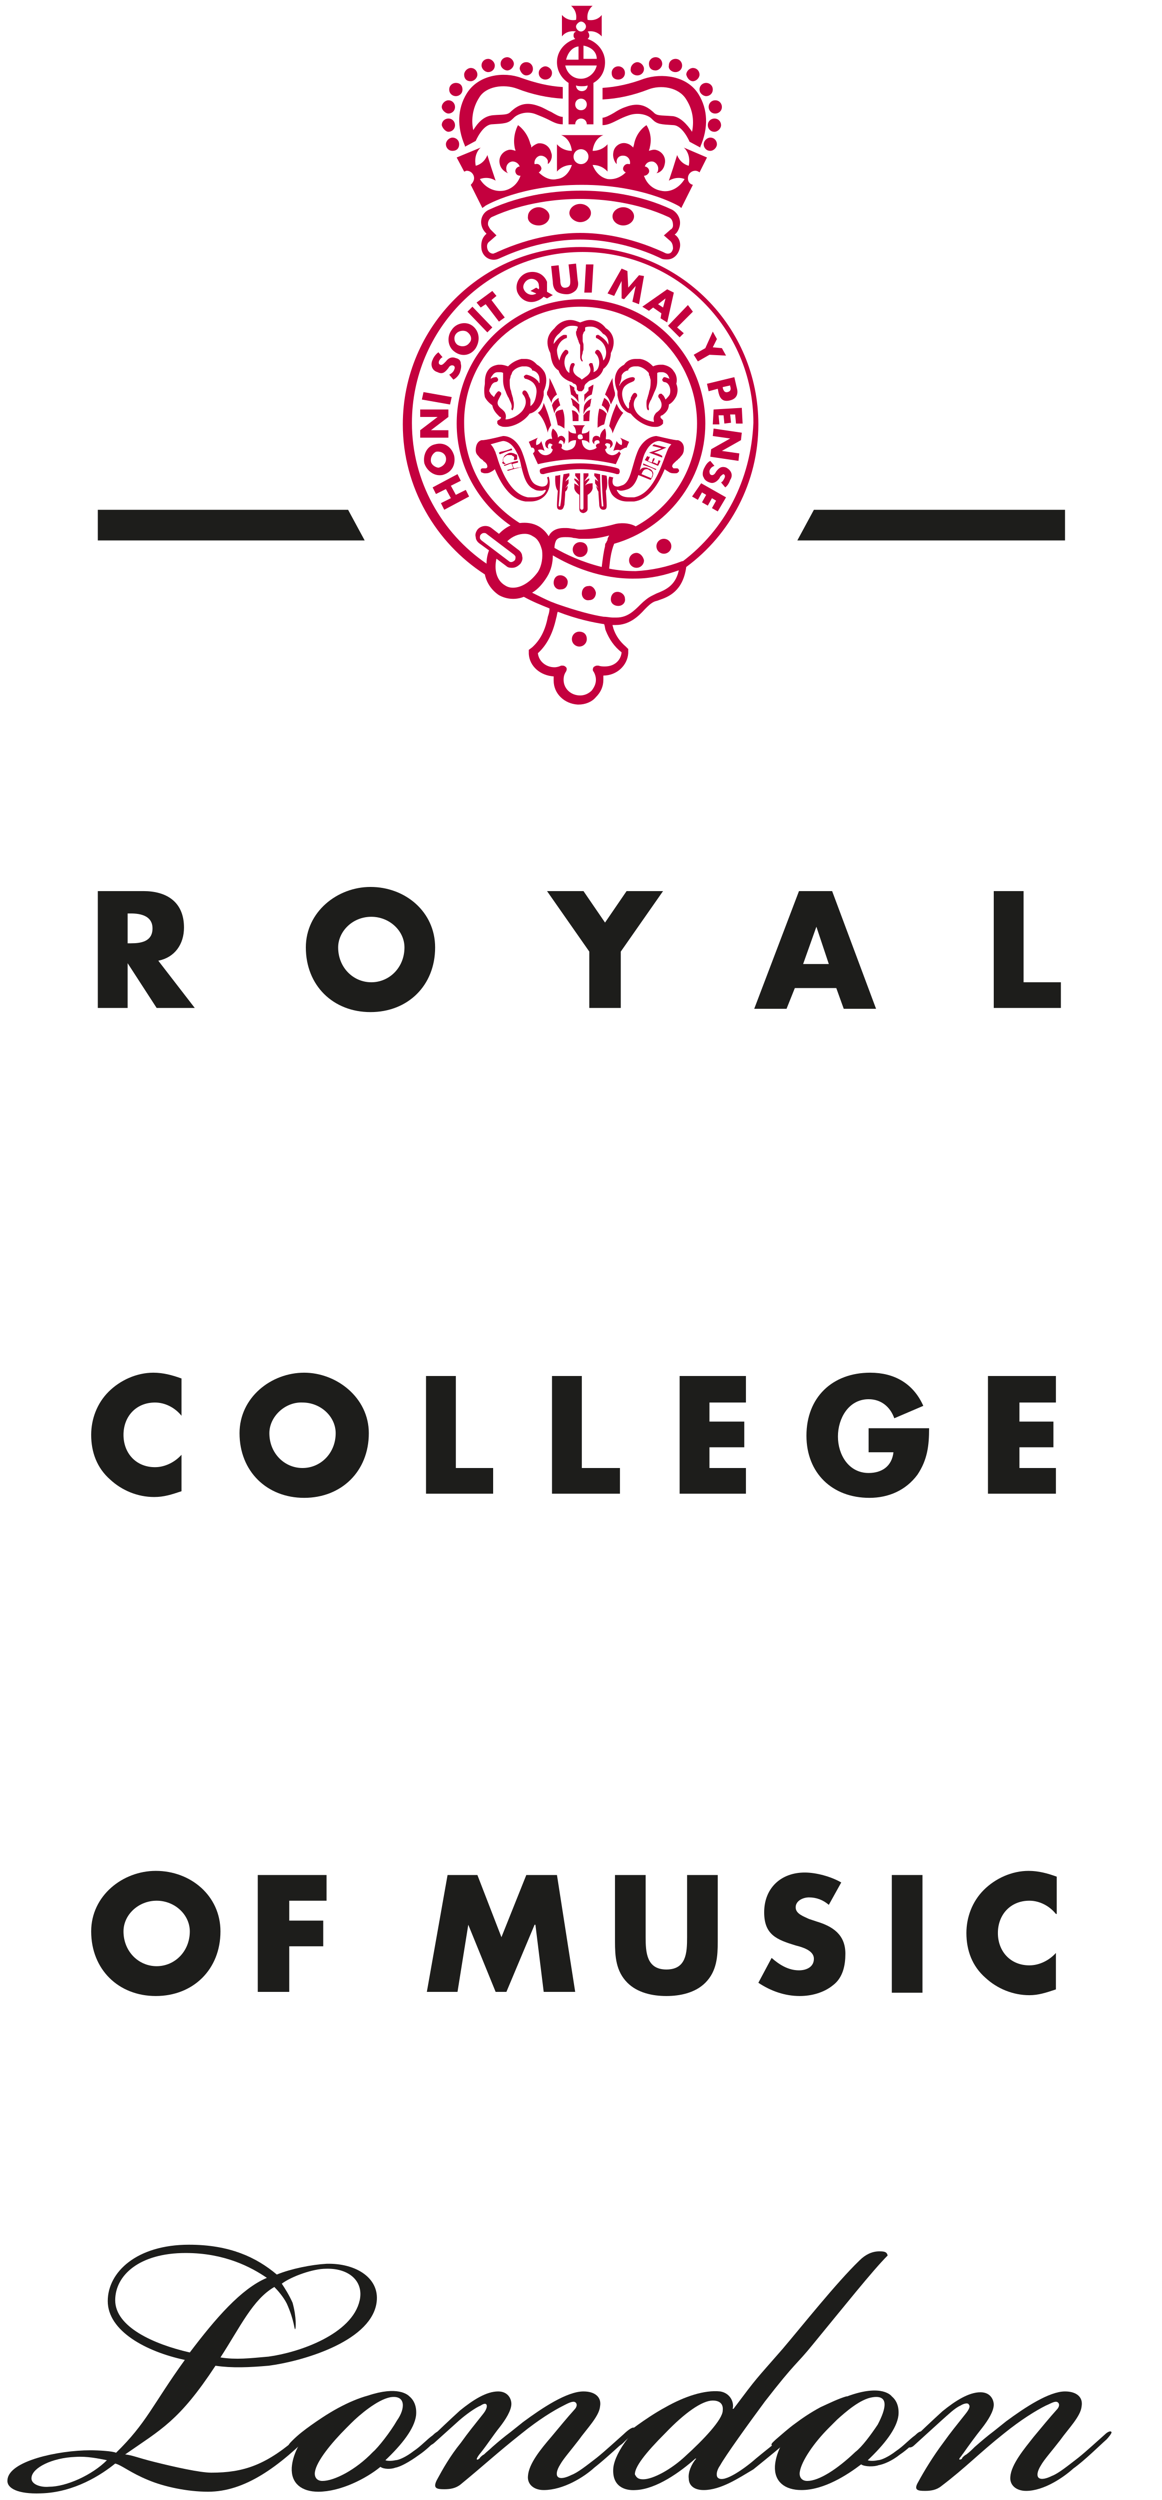
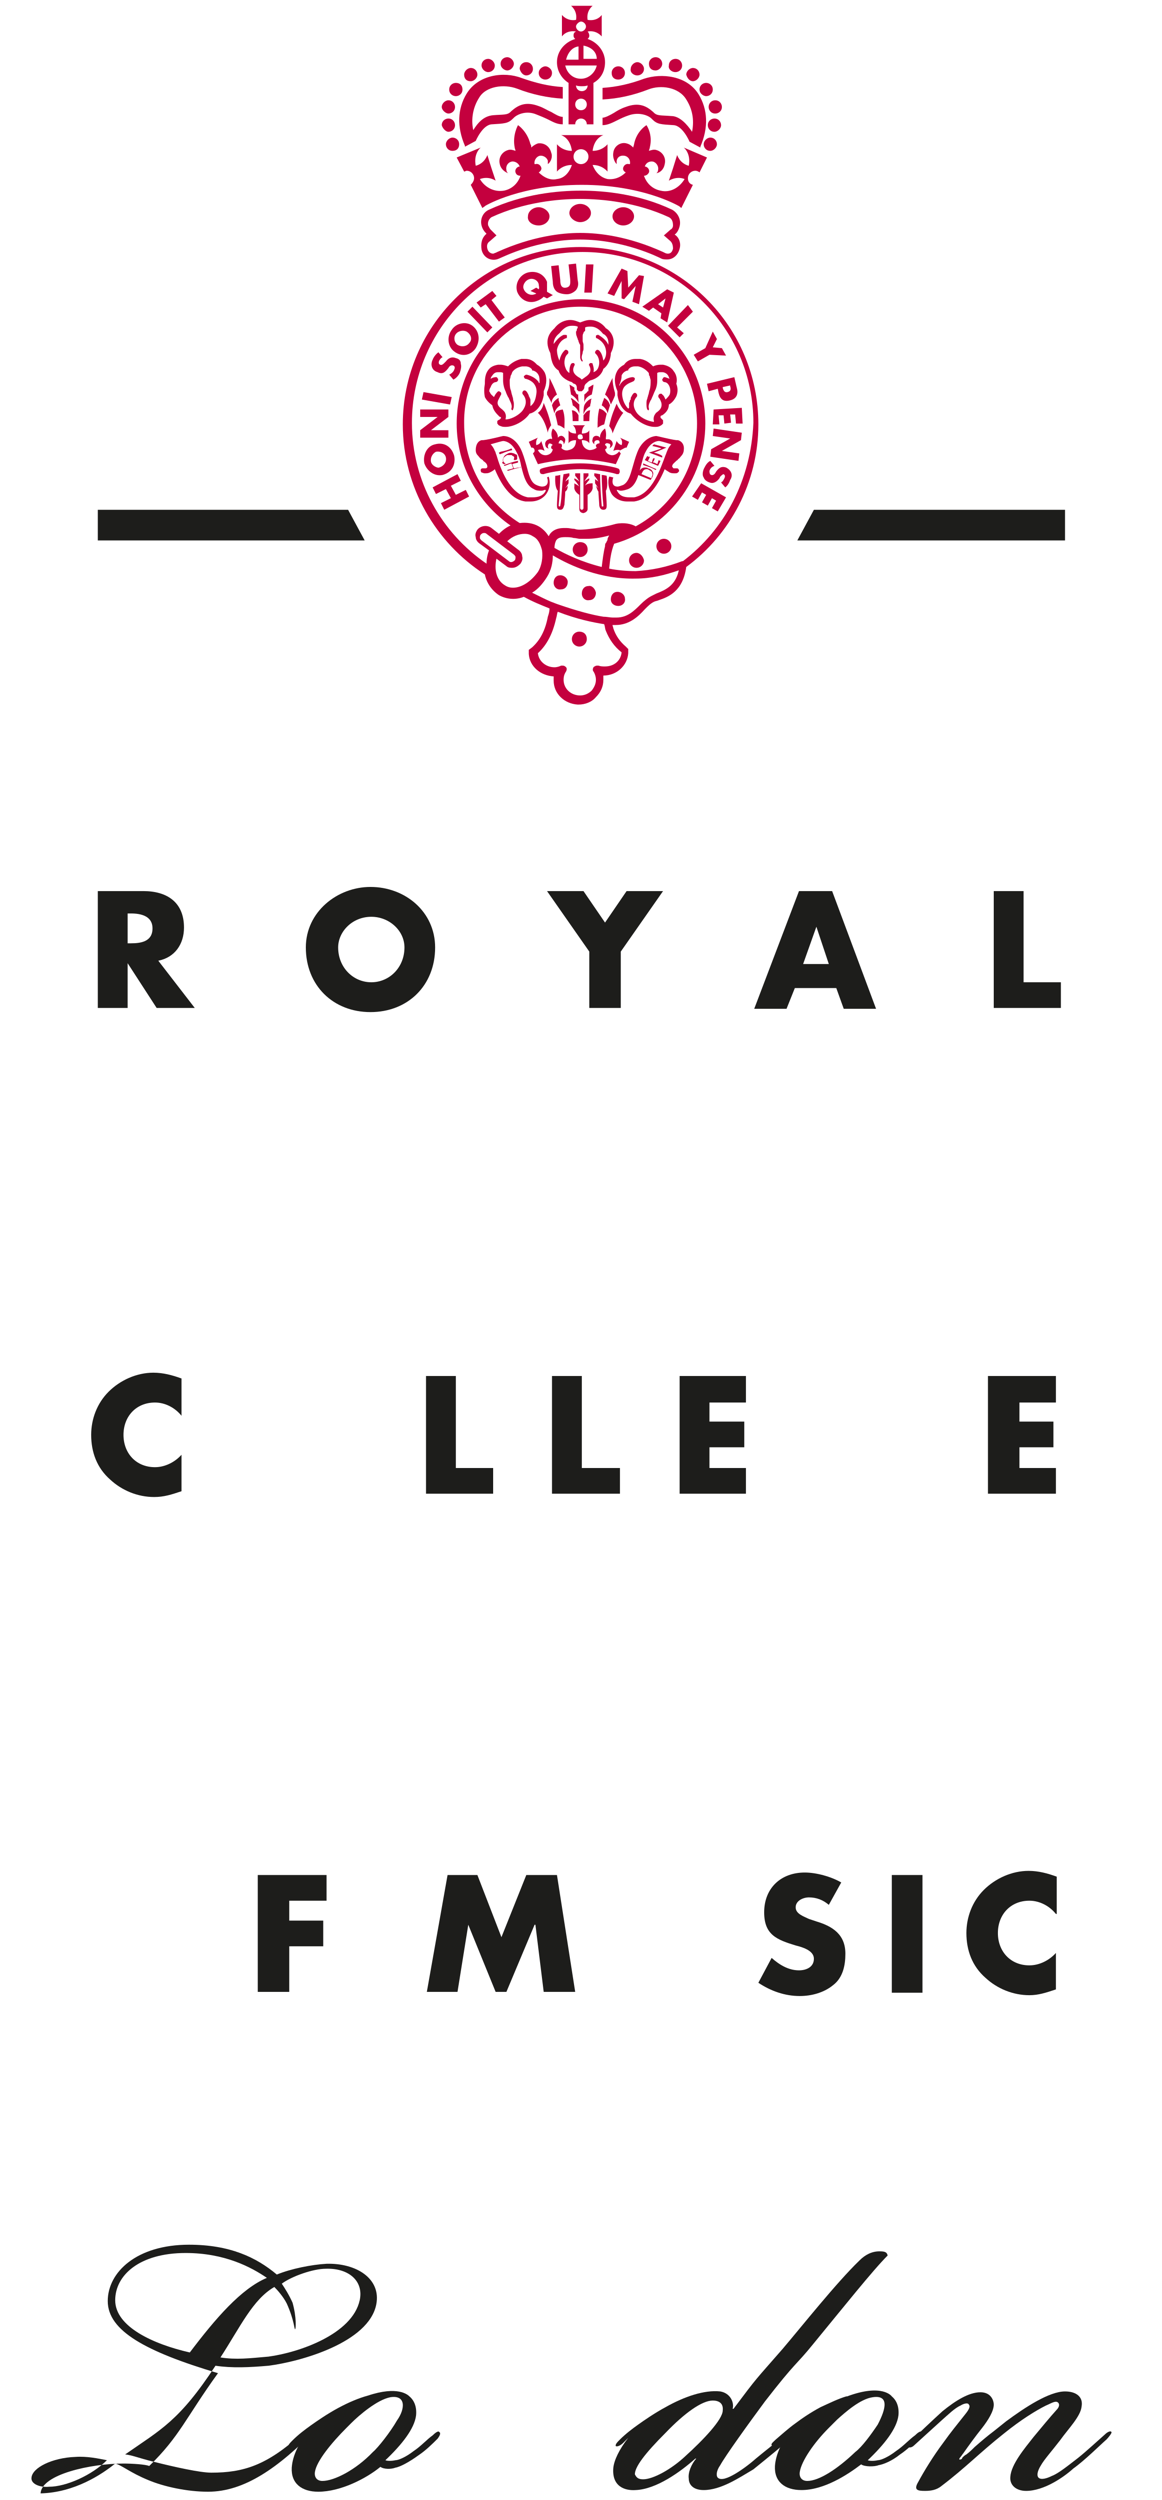
<svg xmlns="http://www.w3.org/2000/svg" version="1.1" id="Layer_1" x="0px" y="0px" viewBox="0 0 140.2 301.6" style="enable-background:new 0 0 140.2 301.6;" xml:space="preserve">
  <style type="text/css">
	.st0{fill:#1D1D1B;}
	.st1{fill:#C4003E;}
</style>
-   <path class="st0" d="M26.6,284.4c1.9,0.3,3.5,0.1,5.8-0.1c3.7-0.5,10.1-2.7,11-6.8c0.5-2.3-1.3-3.9-4.1-3.8c-1.5,0-4.1,0.9-5.3,1.8  c0.4,0.6,0.9,1.4,1.3,2.3c0.5,1.8,0.4,3.2,0.3,3.2s-0.1-1.1-1-3.1c-0.4-0.8-1.1-1.6-1.5-2C30.5,277.4,29,280.7,26.6,284.4  L26.6,284.4z M13.9,277.5c0,3.2,4.6,5.3,9,6.3c3.1-4.1,6.2-7.7,9.3-9c-1.9-1.3-5.1-3-9.8-3C16.8,271.8,13.9,274.5,13.9,277.5  L13.9,277.5z M12.9,296.8c-1-0.2-2.4-0.5-3.8-0.4c-2.8,0.1-5.2,1.3-5.3,2.5c-0.1,0.8,1.1,1.2,2.1,1.1C8,300,11.1,298.6,12.9,296.8  L12.9,296.8z M13,277.6c0-3.5,3.5-6.8,9.8-6.8c4.9,0,8.1,1.5,10.6,3.6c1.7-0.7,4.2-1.2,6-1.3c3.6-0.1,6.6,1.8,6,4.9  c-0.9,4.6-9.1,6.9-13,7.4c-2.3,0.2-4.4,0.3-6.4,0c-4.4,6.7-6.6,7.7-10.9,10.7c0.9,0.1,1.5,0.4,3.5,0.9c2.4,0.6,5.5,1.3,6.9,1.3  c3.9,0,6.7-0.9,10.8-4.6c0.3-0.3,0.9-0.8,1-0.6c0.2,0.1,1-0.1,0.8,0c-4.5,4.6-8.6,7.5-13,7.5c-2.5,0-5.3-0.6-7.2-1.4  c-2.2-0.9-3.2-1.8-4-2c-1.6,1.3-4.9,3.5-9,3.6c-2.7,0.1-4.1-0.6-4-1.6c0.1-2.3,6.1-3.6,10-3.6c1,0,2.7,0.1,3.1,0.3  c3.7-3.6,4.4-5.8,8.3-11.2C17.6,283.7,13,281.2,13,277.6L13,277.6z" />
-   <path class="st0" d="M65.6,300.4c-1.2,0-2-0.7-1.9-1.7c0.1-1.5,1.6-3.3,2.8-4.7c1-1.2,1.9-2.3,2.8-3.3c0.3-0.3,0.4-0.7,0.1-0.9  c-0.3-0.2-1,0.2-1.4,0.4c-1.2,0.6-3,1.7-5.1,3.4c-2.9,2.3-4.5,3.8-7.3,6.1c-0.6,0.5-1.3,0.6-2,0.6c-0.9,0-1.4-0.1-0.9-1.1  c0.7-1.3,1.6-2.9,2.9-4.5c1-1.4,1.6-2.1,2.7-3.5c0.4-0.5,0.5-0.9,0.4-1.1s-0.4-0.1-0.7,0.1c-0.7,0.3-1.8,1.1-2.6,1.8  c-1,0.9-2,1.8-3,2.7c-0.3,0.3-1,0.5-1.1,0.4s0.2-0.6,0.5-0.8c0.9-0.9,2.6-2.5,3.7-3.5c1.6-1.3,3.2-2.3,4.6-2.3  c1.2,0,1.6,0.9,1.6,1.5c0,0.8-0.7,1.9-1.4,2.8c-0.8,1-1.5,2.1-2.3,3.1c-0.1,0.1-0.8,1-0.3,0.8c0.1-0.1,0.2-0.1,0.2-0.2  c0.2-0.2,0.3-0.3,0.5-0.4c0.3-0.3,0.7-0.6,1-0.9c0.8-0.7,1.4-1.2,2.2-1.8c0.5-0.4,1-0.8,1.5-1.2c2.3-1.7,5.3-3.7,7.3-3.7  c1.4,0,2.2,0.7,2,1.8c-0.1,1.2-1.6,2.7-2.6,4.1c-1,1.3-1.8,2.2-2.2,2.9c-0.5,0.8-0.5,1.3-0.3,1.5c0.3,0.3,1,0.1,1.6-0.2  c0.8-0.3,1.8-1.1,3.1-2.1c1-0.8,2.4-2.1,3.2-2.8c0.3-0.3,1.1-1,1.3-0.8c0.1,0.1-0.6,1.1-0.8,1.3c-0.8,0.7-2.6,2.4-4,3.5  C70.5,298.8,68,300.4,65.6,300.4L65.6,300.4z" />
+   <path class="st0" d="M26.6,284.4c1.9,0.3,3.5,0.1,5.8-0.1c3.7-0.5,10.1-2.7,11-6.8c0.5-2.3-1.3-3.9-4.1-3.8c-1.5,0-4.1,0.9-5.3,1.8  c0.4,0.6,0.9,1.4,1.3,2.3c0.5,1.8,0.4,3.2,0.3,3.2s-0.1-1.1-1-3.1c-0.4-0.8-1.1-1.6-1.5-2C30.5,277.4,29,280.7,26.6,284.4  L26.6,284.4z M13.9,277.5c0,3.2,4.6,5.3,9,6.3c3.1-4.1,6.2-7.7,9.3-9c-1.9-1.3-5.1-3-9.8-3C16.8,271.8,13.9,274.5,13.9,277.5  L13.9,277.5z M12.9,296.8c-1-0.2-2.4-0.5-3.8-0.4c-2.8,0.1-5.2,1.3-5.3,2.5c-0.1,0.8,1.1,1.2,2.1,1.1C8,300,11.1,298.6,12.9,296.8  L12.9,296.8z M13,277.6c0-3.5,3.5-6.8,9.8-6.8c4.9,0,8.1,1.5,10.6,3.6c1.7-0.7,4.2-1.2,6-1.3c3.6-0.1,6.6,1.8,6,4.9  c-0.9,4.6-9.1,6.9-13,7.4c-2.3,0.2-4.4,0.3-6.4,0c-4.4,6.7-6.6,7.7-10.9,10.7c0.9,0.1,1.5,0.4,3.5,0.9c2.4,0.6,5.5,1.3,6.9,1.3  c3.9,0,6.7-0.9,10.8-4.6c0.3-0.3,0.9-0.8,1-0.6c0.2,0.1,1-0.1,0.8,0c-4.5,4.6-8.6,7.5-13,7.5c-2.5,0-5.3-0.6-7.2-1.4  c-2.2-0.9-3.2-1.8-4-2c-1.6,1.3-4.9,3.5-9,3.6c0.1-2.3,6.1-3.6,10-3.6c1,0,2.7,0.1,3.1,0.3  c3.7-3.6,4.4-5.8,8.3-11.2C17.6,283.7,13,281.2,13,277.6L13,277.6z" />
  <path class="st0" d="M77.6,299.1c1.2,0,3.4-1.2,5.1-2.8c2.1-1.9,4.5-4.4,4.5-5.5c0.1-0.9-0.5-1.2-1.2-1.2c-1.3,0-3.4,1.5-5.7,3.9  c-2.5,2.5-3.7,4.1-3.7,5C76.8,298.9,77,299.1,77.6,299.1L77.6,299.1z M84.9,300.4c-1.2,0-1.8-0.6-1.8-1.4c-0.1-0.7,0.3-1.7,0.9-2.4  h-0.1c-1.8,1.6-4.7,3.7-7.2,3.8c-1.4,0.1-2.9-0.5-2.7-2.7c0.1-0.9,0.7-2.2,1.8-3.6h0c-0.2,0.2-0.4,0.4-0.6,0.6  c-0.3,0.3-0.7,0.5-0.9,0.4c-0.1-0.2,0.2-0.5,0.5-0.8c0.7-0.7,1.5-1.3,2.2-1.8s2-1.4,3.3-2.1c2.3-1.3,4.7-2.1,6.6-1.9  c1.2,0.2,1.7,1.3,1.5,2.1h0.1c3-4,2.5-3.3,5.9-7.2c2.3-2.7,6.5-8,9.3-10.7c0.7-0.7,1.5-1.1,2.4-1.1c0.7,0,0.9,0.1,1,0.5  c-1.8,1.8-5.3,6.2-9,10.7c-2.1,2.6-2,2-5.8,6.9c-2,2.7-4.8,6.6-5.4,7.7c-0.5,0.7-0.5,1.3-0.3,1.5c0.4,0.4,1.3,0,2-0.4  s1.7-1.1,2.6-1.9c1.2-1,2.4-1.9,3.4-2.8c0.6-0.5,1-0.9,1.7-1.3c0.6-0.4,1.1-0.8,1.7-1.2c0,0,0.3-0.2,0.4-0.2c0.3,0.2-3,2.9-3.1,3.1  c-0.8,0.8-2.8,2.4-4.4,3.7C89.2,298.9,87,300.4,84.9,300.4L84.9,300.4z" />
  <path class="st0" d="M123.8,300.5c-1.2,0-2-0.7-1.9-1.7c0.1-1.5,1.7-3.4,2.8-4.8c1-1.2,1.9-2.3,2.8-3.3c0.3-0.3,0.4-0.7,0.1-0.9  c-0.3-0.2-0.9,0.2-1.4,0.4c-1.2,0.6-3,1.7-5.1,3.4c-2.9,2.3-4.6,4.1-7.5,6.3c-0.6,0.5-1.3,0.6-2,0.6c-0.9,0-1.4-0.1-0.8-1.1  c0.7-1.3,1.8-3.1,3-4.7c1-1.4,1.6-2.1,2.7-3.5c0.4-0.5,0.6-0.9,0.4-1.1c-0.1-0.3-0.7-0.1-1,0.1c-0.7,0.3-1.5,1.1-2.3,1.8  c-1,0.9-2.3,2.1-3.3,3c-0.3,0.3-0.6,0.3-0.8,0.2c-0.1-0.1,0.2-0.6,0.5-0.8c0.9-0.9,2.6-2.5,3.7-3.5c1.6-1.3,3.2-2.3,4.6-2.3  c1.2,0,1.6,0.9,1.6,1.5c0,0.8-0.7,1.9-1.4,2.8c-0.8,1-1.6,2.1-2.3,3.1c-0.1,0.1-0.2,0.3-0.3,0.4c-0.1,0.1-0.3,0.4,0,0.3  c0.1,0,0.2-0.1,0.2-0.2c0.2-0.2,0.3-0.3,0.5-0.4c0.4-0.3,0.7-0.6,1-0.9c0.8-0.7,1.5-1.3,2.3-1.9c0.5-0.4,1-0.8,1.5-1.2  c2.3-1.7,5.2-3.6,7.1-3.6c1.4,0,2.2,0.7,2,1.8c-0.1,1.2-1.6,2.7-2.6,4.1c-1,1.3-1.9,2.3-2.3,3c-0.5,0.8-0.5,1.3-0.3,1.5  c0.3,0.3,1,0.1,1.6-0.2c0.8-0.3,1.9-1.2,3.2-2.2c1-0.8,2.4-2.1,3.2-2.8c0.3-0.3,0.7-0.5,0.8-0.3c0.1,0.1-0.4,0.7-0.6,0.9  c-0.8,0.7-2.6,2.5-4,3.5C128.4,298.8,126,300.5,123.8,300.5L123.8,300.5z" />
  <path class="st0" d="M103.2,295.8c-2.2,2.1-4.4,3.5-5.8,3.5c-0.7,0-1-0.5-0.9-1.1c0.2-1.3,1.7-3.5,3.5-5.3c0.3-0.3,0.7-0.7,1-1  c1-0.9,2.8-2.5,4.3-2.7c2-0.3,1.6,1.4,0.6,3.3C105.1,293.7,104,295.2,103.2,295.8 M111.2,293.4c-0.1-0.2-0.5,0.1-0.8,0.4  c-0.7,0.5-1.4,1.3-2.3,1.9c-0.9,0.7-1.8,1.1-2.2,1.1c-0.4,0.1-1,0.1-1.2,0c2-1.9,3.5-3.8,3.7-5.4c0.1-1-0.2-1.8-0.8-2.3  c0,0-1.1-1.6-5.4,0h-0.1c-1,0.3-2,0.8-3.1,1.3c-1.3,0.7-2.3,1.4-3.1,2c-0.7,0.5-1.6,1.3-2.3,1.9c-0.3,0.3-0.6,0.5-0.5,0.7  c0.1,0.1,0.5-0.1,0.9-0.4c0.5-0.4,0.9-0.8,1.3-1.3v0.1c-0.9,1.1-1.7,2.6-1.8,4.1c-0.1,1.9,1.2,2.9,3.2,2.9c2.7,0,5.5-1.8,7.2-3.1  c0.4,0.3,1.6,0.3,2.1,0.1c0.6-0.1,1.6-0.5,2.6-1.3c0.9-0.6,1.7-1.4,2.3-2C111.2,293.9,111.5,293.5,111.2,293.4" />
  <path class="st0" d="M45,295.8c-2.1,2.2-4.7,3.5-6.1,3.5c-0.7,0-1-0.5-0.9-1.1c0.2-1.3,2-3.5,3.8-5.3c0.2-0.2,0.4-0.4,0.6-0.6  c0.9-0.9,3.1-2.8,4.7-3.1c1.9-0.3,1.8,1.4,0.8,2.8C47.1,293.4,45.6,295.3,45,295.8 M53,293.4c-0.1-0.2-0.5,0.1-0.8,0.4  c-0.7,0.5-1.4,1.3-2.3,1.9c-0.9,0.7-1.8,1.1-2.2,1.1c-0.4,0.1-1,0.1-1.2,0c2-1.9,3.5-3.8,3.7-5.4c0.1-1-0.2-1.8-0.8-2.3l0,0  c-0.2-0.2-1.4-1.3-5-0.1c-1.1,0.3-2.3,0.8-3.6,1.5c-1.3,0.7-2.6,1.6-3.3,2.1c-0.7,0.5-1.5,1.1-2.2,1.8c-0.3,0.3-0.6,0.6-0.5,0.8  c0.1,0.1,0.5-0.1,0.9-0.4c0.5-0.4,0.9-0.8,1.3-1.3v0.1c-0.9,1.1-1.7,2.6-1.8,4.1c-0.1,1.9,1.2,2.9,3.2,2.9c2.7,0,5.8-1.6,7.5-3  c0.4,0.3,1.3,0.3,1.8,0.1c0.6-0.1,1.7-0.7,2.8-1.5c0.9-0.6,1.7-1.4,2.3-2C53.1,293.8,53.2,293.5,53,293.4" />
  <path class="st0" d="M15.4,113.8h0.4c1.2,0,2.6-0.2,2.6-1.8c0-1.5-1.4-1.8-2.6-1.8h-0.4V113.8z M23.5,121.6h-4.6l-3.5-5.4l0,0v5.4  h-3.6v-14.1h5.5c2.8,0,4.9,1.3,4.9,4.4c0,2-1.1,3.6-3.1,4L23.5,121.6z" />
  <path class="st0" d="M40.8,114.3c0,2.4,1.8,4.2,4,4.2s4-1.8,4-4.2c0-2-1.8-3.7-4-3.7C42.5,110.6,40.8,112.4,40.8,114.3 M52.5,114.3  c0,4.6-3.3,7.8-7.8,7.8s-7.8-3.2-7.8-7.8c0-4.3,3.8-7.3,7.8-7.3C48.9,107,52.5,110,52.5,114.3" />
  <polygon class="st0" points="66,107.5 70.4,107.5 73,111.3 75.6,107.5 80,107.5 74.9,114.8 74.9,121.6 71.1,121.6 71.1,114.8 " />
  <path class="st0" d="M98.5,111.8L98.5,111.8l-1.6,4.5h3.1L98.5,111.8z M95.9,119.2l-1,2.5H91l5.4-14.2h4l5.3,14.2h-3.9l-0.9-2.5  H95.9z" />
  <polygon class="st0" points="123.5,118.5 128,118.5 128,121.6 119.9,121.6 119.9,107.5 123.5,107.5 " />
  <path class="st0" d="M21.9,170.8c-0.8-1-2-1.6-3.2-1.6c-2.3,0-3.8,1.7-3.8,3.9c0,2.2,1.5,3.9,3.8,3.9c1.2,0,2.4-0.6,3.2-1.5v4.4  c-1.2,0.4-2.1,0.7-3.3,0.7c-2,0-3.9-0.8-5.3-2.1c-1.6-1.4-2.3-3.3-2.3-5.4c0-1.9,0.7-3.8,2.1-5.2c1.4-1.4,3.4-2.3,5.4-2.3  c1.2,0,2.3,0.3,3.4,0.7L21.9,170.8L21.9,170.8z" />
-   <path class="st0" d="M32.5,172.9c0,2.4,1.8,4.2,4,4.2s4-1.8,4-4.2c0-2-1.8-3.7-4-3.7C34.4,169.1,32.5,170.9,32.5,172.9 M44.5,172.9  c0,4.6-3.3,7.8-7.8,7.8s-7.8-3.2-7.8-7.8c0-4.3,3.8-7.3,7.8-7.3C40.6,165.6,44.5,168.6,44.5,172.9" />
  <polygon class="st0" points="55,177.1 59.5,177.1 59.5,180.2 51.4,180.2 51.4,166 55,166 " />
  <polygon class="st0" points="70.2,177.1 74.8,177.1 74.8,180.2 66.6,180.2 66.6,166 70.2,166 " />
  <polygon class="st0" points="85.6,169.2 85.6,171.5 89.8,171.5 89.8,174.6 85.6,174.6 85.6,177.1 90,177.1 90,180.2 82,180.2   82,166 90,166 90,169.2 " />
-   <path class="st0" d="M112.1,172.3c0,2.1-0.2,3.8-1.4,5.6c-1.4,1.9-3.5,2.8-5.8,2.8c-4.5,0-7.6-3-7.6-7.5c0-4.6,3.1-7.6,7.7-7.6  c2.9,0,5.2,1.3,6.4,4l-3.5,1.5c-0.5-1.4-1.6-2.3-3.1-2.3c-2.4,0-3.7,2.3-3.7,4.5s1.3,4.4,3.7,4.4c1.6,0,2.8-0.8,3-2.5h-3v-2.9H112.1  z" />
  <polygon class="st0" points="123,169.2 123,171.5 127.1,171.5 127.1,174.6 123,174.6 123,177.1 127.4,177.1 127.4,180.2   119.2,180.2 119.2,166 127.4,166 127.4,169.2 " />
-   <path class="st0" d="M14.9,233c0,2.4,1.8,4.2,4,4.2s4-1.8,4-4.2c0-2-1.8-3.7-4-3.7S14.9,231,14.9,233 M26.6,233  c0,4.6-3.3,7.8-7.8,7.8s-7.8-3.2-7.8-7.8c0-4.3,3.8-7.3,7.8-7.3C23,225.7,26.6,228.7,26.6,233" />
  <polygon class="st0" points="34.9,229.3 34.9,231.7 39,231.7 39,234.8 34.9,234.8 34.9,240.3 31.1,240.3 31.1,226.2 39.4,226.2   39.4,229.3 " />
  <polygon class="st0" points="54,226.2 57.6,226.2 60.5,233.7 63.5,226.2 67.2,226.2 69.4,240.3 65.6,240.3 64.6,232.2 64.5,232.2   61.1,240.3 59.8,240.3 56.5,232.2 56.5,232.2 55.2,240.3 51.5,240.3 " />
-   <path class="st0" d="M86.6,226.2v8c0,1.8-0.1,3.6-1.5,5c-1.2,1.2-3,1.6-4.7,1.6s-3.5-0.4-4.7-1.6c-1.4-1.4-1.5-3.2-1.5-5v-8h3.7v7.5  c0,1.8,0.1,3.9,2.5,3.9s2.5-2,2.5-3.9v-7.5H86.6z" />
  <path class="st0" d="M100,229.8c-0.7-0.6-1.5-0.9-2.4-0.9c-0.7,0-1.6,0.4-1.6,1.2c0,0.8,1,1.1,1.6,1.4l0.9,0.3  c2,0.6,3.5,1.6,3.5,3.9c0,1.4-0.3,2.9-1.5,3.8c-1.1,0.9-2.6,1.3-4,1.3c-1.8,0-3.5-0.6-5-1.6l1.6-3c0.9,0.8,2,1.5,3.3,1.5  c0.9,0,1.8-0.4,1.8-1.4s-1.4-1.4-2.2-1.6c-2.3-0.7-3.8-1.3-3.8-4c0-2.9,2-4.8,4.9-4.8c1.4,0,3.2,0.5,4.4,1.2L100,229.8z" />
  <rect x="107.6" y="226.2" class="st0" width="3.7" height="14.2" />
  <path class="st0" d="M127.4,230.9c-0.8-1-2-1.6-3.2-1.6c-2.3,0-3.8,1.7-3.8,3.9c0,2.2,1.5,3.9,3.8,3.9c1.2,0,2.4-0.6,3.2-1.5v4.4  c-1.2,0.4-2.1,0.7-3.2,0.7c-2,0-3.9-0.8-5.3-2.1c-1.6-1.4-2.3-3.3-2.3-5.4c0-1.9,0.7-3.8,2.1-5.2c1.4-1.4,3.4-2.3,5.4-2.3  c1.2,0,2.3,0.3,3.4,0.7v4.5H127.4z" />
  <path class="st1" d="M75.2,49.8c-0.3-0.2-0.6-0.6-0.8-1.1c-0.2,0.5-0.6,1.3-0.9,2.7c0,0,0.4,0.5,0.4,0.9  C74.4,51,74.8,50.3,75.2,49.8 M72.1,51.6c0,0,0.4-0.3,0.8-0.4c0.1-0.4,0.2-0.9,0.3-1.3c-0.2-0.2-0.4-0.5-0.9-0.6  C72.1,50.2,72.1,50.8,72.1,51.6 M61.8,54.3L61.8,54.3L61.8,54.3C61.8,54.2,61.8,54.2,61.8,54.3c0-0.1-0.1-0.2-0.1-0.2l0,0l0,0  c-0.4,0.2-0.8,0.3-1.3,0.4l-0.2,0.1l0,0l0,0c0,0,0,0.1,0.1,0.2l0,0l0,0l0,0c0.1,0,0.2-0.1,0.3-0.1C61,54.5,61.4,54.4,61.8,54.3   M67.2,47.6c-0.3-0.8-0.6-1.4-0.9-2c0,0.5,0,1.1-0.3,1.7c0,0.1,0,0.2,0,0.3c0.2,0.3,0.4,0.7,0.6,1.1C66.5,48.5,66.6,48,67.2,47.6   M75,45.3c0.2-0.5,0.7-0.6,0.7-0.6h0.1v-0.1c0,0,0.2-0.4,0.8-0.4c0.1,0,0.2,0,0.4,0c0.6,0.1,1,0.5,1.2,0.7c0.1,0.1,0.1,0.2,0.1,0.3  s0.1,0.2,0.1,0.2c0,0.2,0.1,0.3,0.1,0.5c0,0.4,0,0.7-0.1,1.1c-0.1,0.2-0.1,0.5-0.2,0.7c0,0.1-0.1,0.3-0.1,0.4  C78,48.3,78,48.5,78,48.7c0,0.2,0,0.5,0.1,0.7l0.1,0.1c0.1,0,0.1-0.1,0.1-0.2c-0.1-0.3,0-0.6,0.2-1c0.1-0.1,0.1-0.2,0.2-0.4  s0.2-0.5,0.3-0.7c0.2-0.4,0.3-0.8,0.3-1.3c0-0.2,0-0.4,0-0.6c0-0.1,0-0.2,0-0.3c0.1-0.1,0.3-0.1,0.4-0.1s0.1,0,0.2,0  c0.3,0,0.6,0.2,0.7,0.4c0.1,0.1,0.1,0.3,0.2,0.4c-0.3-0.1-0.5-0.2-0.6-0.2s-0.1,0-0.2,0.1c0,0.1-0.1,0.1-0.1,0.2  c0,0.1,0.1,0.3,0.3,0.3c0,0,0.4,0,0.6,0.6c0.1,0.3,0.1,0.6,0,0.9c-0.1,0.2-0.3,0.4-0.5,0.6c-0.1-0.2-0.2-0.5-0.4-0.6  c0-0.1-0.1-0.1-0.2-0.1s-0.1,0-0.2,0.1s-0.1,0.3,0,0.4c0.1,0.1,0.2,0.3,0.3,0.6c0.1,0.5-0.1,0.8-0.5,1.1c-0.1,0.1-0.2,0.1-0.2,0.2  c-0.2,0.2-0.3,0.6-0.2,0.9l0,0v0.1c-0.7-0.1-1.4-0.4-1.9-0.9c-0.2-0.2-0.3-0.4-0.4-0.6c-0.4-0.9,0.2-1.5,0.2-1.5  c0.1-0.1,0.1-0.3,0-0.4c-0.1-0.1-0.1-0.1-0.2-0.1s-0.1,0-0.2,0.1s-0.2,0.3-0.3,0.5v0.1c0,0.1,0,0.1-0.1,0.2c0,0.1,0,0.2-0.1,0.3  c0,0.1,0,0.2,0,0.2c0,0.1,0,0.2,0,0.3v0.1l-0.1,0.1c-0.3-0.3-0.6-0.8-0.7-1.4c-0.1-0.5,0-0.9,0.2-1.2c0.4-0.5,1-0.6,1.1-0.7  c0.1,0,0.2-0.2,0.2-0.3s-0.1-0.2-0.3-0.2c-0.1,0-1,0.1-1.5,0.9v0.1h-0.1C75,45.8,75,45.5,75,45.3 M74.5,47.7  c0.3,1.7,1.2,2.1,1.6,2.2c0.7,0.9,1.9,1.6,2.9,1.6c0.2,0,0.4,0,0.6-0.1c0.1,0,0.1-0.1,0.2-0.1c0.1-0.1,0.1-0.1,0.1-0.1l0.1-0.1V51  v-0.1v-0.1L80,50.7l-0.2-0.2l0,0l-0.1-0.1c0-0.1,0-0.1,0-0.2c0,0,0.1-0.1,0.2-0.1c0.3-0.2,0.8-0.6,0.8-1.3c0.4-0.2,0.7-0.6,0.9-1  c0.2-0.5,0.2-1,0-1.5c0.1-0.4,0.1-1-0.3-1.5C81,44.3,80.5,44.1,80,44c-0.1,0-0.2,0-0.3,0c-0.4,0-0.7,0.1-0.9,0.2  c-0.3-0.3-0.8-0.8-1.6-0.9c-0.2,0-0.4,0-0.5,0c-0.8,0-1.2,0.4-1.4,0.7c-0.2,0.1-0.7,0.4-0.9,0.9c-0.3,0.6-0.3,1.4,0.1,2.3  C74.5,47.4,74.5,47.6,74.5,47.7 M70.4,50.8h0.7c0,0.2,0-0.9,0.1-1.3c-0.3,0-0.5,0.2-0.8,0.6L70.4,50.8z M73.9,45.6  c-0.3,0.6-0.6,1.2-0.9,2c0.5,0.4,0.6,0.9,0.7,1.2c0.2-0.4,0.4-0.8,0.5-1.1c0-0.1,0-0.2,0-0.3C74,46.7,73.9,46.1,73.9,45.6   M67.5,40.2L67.5,40.2c0.5-0.6,0.9-0.9,1.5-0.9c0.2,0,0.5,0,0.7,0.1v0.1c0,0,0,0.1-0.1,0.2c0,0.1,0,0.2-0.1,0.3c0,0.2,0,0.4,0.1,0.6  c0,0.1,0.1,0.2,0.1,0.3s0.1,0.1,0.1,0.3c0.1,0.2,0.1,0.3,0.2,0.4c0,0.1,0,0.1,0,0.2v0.1V42c0,0.1,0,0.2,0,0.3v0.2c0,0.2,0,0.4,0,0.6  c0,0.2,0.1,0.4,0.2,0.5h0.1v-0.1c-0.2-0.3-0.1-0.6,0-0.9v-0.1c0-0.1,0.1-0.2,0.1-0.4V42v-0.1c0-0.1,0-0.2,0-0.3  c0-0.2-0.1-0.3-0.1-0.5V41c0-0.1,0-0.2,0-0.2c0-0.1,0-0.1,0-0.2c0-0.1,0-0.3,0.1-0.4c0-0.1,0-0.1,0.1-0.2l0.1-0.1v-0.1  c0-0.1,0-0.2,0-0.3c0.2-0.1,0.4-0.1,0.7-0.1c0.5,0,1,0.3,1.4,0.8l0.1,0.1c0.1,0,0.7,0.4,0.6,1.3c-0.2-0.5-0.7-0.9-1.2-1.2h-0.1  c-0.1,0-0.2,0.1-0.2,0.1c0,0.1,0,0.1,0,0.2c0,0.1,0.1,0.1,0.1,0.1c0.6,0.3,1,0.8,1.1,1.4c0.1,0.4,0,1-0.3,1.3  c-0.1-0.5-0.2-0.9-0.5-1.2c0,0-0.1-0.1-0.2-0.1s-0.1,0-0.2,0.1c0,0-0.1,0.1-0.1,0.2c0,0.1,0,0.1,0.1,0.2c0.4,0.4,0.5,1.1,0.3,1.6  c-0.1,0.3-0.3,0.5-0.6,0.6c0.1-0.3,0-0.7-0.1-1c0-0.1-0.1-0.1-0.2-0.1h-0.1c-0.1,0.1-0.2,0.2-0.1,0.3c0.2,0.4,0.3,0.9-0.5,1.4  c-0.1,0.1-0.3,0.2-0.4,0.3c-0.1-0.1-0.2-0.2-0.4-0.3c-0.8-0.5-0.7-1-0.5-1.4c0.1-0.1,0-0.3-0.1-0.3h-0.1c-0.1,0-0.2,0.1-0.2,0.1  c-0.2,0.4-0.2,0.7-0.2,1.1c-0.3-0.2-0.4-0.4-0.5-0.7c-0.2-0.5-0.1-1.3,0.3-1.6c0.1-0.1,0.1-0.3,0-0.4c0,0-0.1-0.1-0.2-0.1  s-0.1,0-0.2,0.1c-0.3,0.3-0.5,0.7-0.6,1.2c-0.2-0.4-0.3-0.9-0.3-1.3c0.1-0.6,0.5-1.2,1.1-1.4c0.1,0,0.1-0.1,0.1-0.1  c0-0.1,0-0.1,0-0.2c0-0.1-0.1-0.1-0.2-0.1H68c-0.5,0.2-0.9,0.7-1.2,1.1C66.8,40.7,67.4,40.3,67.5,40.2 M67.4,44.7  c0.2,0.7,0.9,1.2,1.6,1.4c0.1,0.1,0.2,0.2,0.3,0.2c0.3,0.1,0.3,0.4,0.3,0.6V47l0.1,0.1l0.1,0.1h0.1H70h0.1h0.1l0.1-0.1l0.1-0.1  c0,0,0,0,0.1-0.2v-0.1c0,0,0-0.3,0.3-0.5c0.1-0.1,0.2-0.2,0.4-0.3c0.8-0.2,1.4-0.7,1.6-1.4c0.8-0.6,0.9-1.6,0.9-1.9  c0.9-1.8-0.2-2.8-0.6-3c-0.6-0.8-1.4-1-1.9-1s-0.9,0.2-1.2,0.3c-0.3-0.1-0.7-0.3-1.2-0.3s-1.3,0.2-1.9,1c-0.3,0.3-1.4,1.2-0.5,3  C66.5,43.3,66.6,44.2,67.4,44.7 M72.9,48l-0.1,0.3c-0.1,0.2-0.1,0.3-0.2,0.6c0.5,0.3,0.7,0.8,0.7,1c0.1-0.4,0.2-0.7,0.3-1  C73.5,48.6,73.4,48.3,72.9,48 M67.4,48c-0.5,0.3-0.7,0.6-0.8,0.9c0.1,0.3,0.2,0.7,0.3,1c0-0.2,0.2-0.7,0.7-1  c-0.1-0.3-0.1-0.4-0.2-0.6V48z M67,50c0.1,0.4,0.2,0.8,0.3,1.3c0.3,0,0.8,0.4,0.8,0.4c0-0.9,0.1-1.4-0.2-2.3  C67.2,49.5,67,49.7,67,50 M70,55.9c-2.1,0-4.6,0.5-4.8,0.7c-0.1,0.1-0.1,0.3,0,0.5c0.1,0.1,0.2,0.1,0.4,0.1c0.2-0.1,2.4-0.6,4.4-0.6  l0,0c2.1,0,4.2,0.5,4.4,0.6h0.1c0.1,0,0.2,0,0.2-0.1c0.1-0.1,0.1-0.3,0-0.5S72.1,55.9,70,55.9L70,55.9z M70,53  c-0.2,0-0.3-0.1-0.3-0.3s0.1-0.3,0.3-0.3c0.2,0,0.3,0.1,0.3,0.3C70.4,52.9,70.2,53,70,53 M75.5,54h0.1l0.3-0.7l-1.1-0.5  c0,0,0.4,0.3,0.2,0.9c-0.4-0.1-0.6-0.5-0.6-0.5l-0.2,0.6L74,54.4c0,0,0.3-0.2,0.8-0.1l0,0c-0.2,0.4-0.7,0.7-1.1,0.6  c-0.4-0.1-0.6-0.3-0.7-0.7c0.1,0,0.2-0.1,0.2-0.2c0-0.1,0-0.2-0.2-0.3l0,0c0-0.2,0.2-0.3,0.4-0.2c0.2,0,0.3,0.2,0.2,0.4  c0,0.1,0,0.1-0.1,0.2c0.2-0.1,0.3-0.2,0.4-0.4c0.1-0.3-0.1-0.6-0.4-0.7c-0.1,0-0.2,0-0.4,0c0,0,0-0.1,0-0.2c0.1-0.6-0.1-1.1-0.1-1.1  s-0.5,0.3-0.6,0.9c0,0.1,0,0.1,0,0.2c-0.1-0.1-0.2-0.2-0.3-0.2c-0.3-0.1-0.6,0.1-0.6,0.4c-0.1,0.2,0,0.4,0.2,0.6c0-0.1,0-0.1,0-0.2  c0-0.2,0.2-0.3,0.4-0.3c0.2,0,0.3,0.2,0.2,0.4h-0.1c-0.1,0-0.2,0.1-0.3,0.2c0,0.1,0,0.2,0.1,0.3c-0.2,0.2-0.6,0.3-0.9,0.3  c-0.5-0.1-0.9-0.5-0.9-1.2c0.8,0,0.9,0.4,0.9,0.4v-1.6c0,0-0.1,0.4-0.9,0.4c0-0.8,0.4-1,0.4-1h-1.5c0,0,0.4,0.2,0.4,1  c-0.8,0-0.9-0.4-0.9-0.4v1.6c0,0,0.1-0.4,0.9-0.4c0,0.8-0.4,1.1-0.9,1.2c-0.3,0.1-0.7,0-0.9-0.3c0.1,0,0.1-0.1,0.1-0.3  c0-0.1-0.1-0.2-0.3-0.2h-0.1c0-0.2,0.1-0.3,0.2-0.4c0.2,0,0.3,0.1,0.4,0.3c0,0.1,0,0.1,0,0.2c0.1-0.1,0.2-0.3,0.2-0.6  c-0.1-0.3-0.4-0.5-0.6-0.4c-0.1,0-0.2,0.1-0.3,0.2c0-0.1,0-0.1,0-0.2c-0.1-0.6-0.6-0.9-0.6-0.9s-0.3,0.5-0.1,1.1c0,0.1,0,0.1,0,0.2  c-0.1-0.1-0.2-0.1-0.4,0c-0.3,0.1-0.5,0.4-0.4,0.7c0,0.2,0.2,0.4,0.4,0.4c0,0-0.1-0.1-0.1-0.2c0-0.2,0.1-0.4,0.2-0.4  c0.2,0,0.3,0.1,0.4,0.2l0,0c-0.1,0-0.2,0.1-0.2,0.3c0,0.1,0.1,0.2,0.2,0.2c-0.1,0.4-0.3,0.6-0.7,0.7c-0.5,0.1-0.9-0.2-1.1-0.6l0,0  c0.4-0.2,0.8,0.1,0.8,0.1l-0.2-0.6l-0.2-0.6c0,0-0.1,0.4-0.6,0.5c-0.1-0.6,0.2-0.9,0.2-0.9l-1.1,0.5l0.3,0.7h0.1  c0.2,0,0.3,0.2,0.3,0.4c0,0.1-0.1,0.2-0.2,0.3l0.6,1.3c0,0,2.4-0.6,4.7-0.6c2.3,0,4.7,0.6,4.7,0.6l0.6-1.3c-0.1-0.1-0.2-0.2-0.2-0.3  C75.1,54.2,75.4,54,75.5,54 M69.4,47.2c0,0,0-0.1-0.1-0.1V47v-0.2c0,0,0-0.1-0.1-0.1c-0.1-0.1-0.2-0.1-0.3-0.2l-0.2-0.1  c0.1,0.3,0.1,0.7,0.2,1.2c0.5,0.3,0.8,0.7,0.9,1c0-0.6-0.1-1,0-1C69.5,47.6,69.5,47.4,69.4,47.2 M69.1,50.8h0.7v-0.7  c-0.2-0.4-0.5-0.6-0.8-0.6C69.1,50,69.1,51,69.1,50.8 M68.9,48c0,0.1,0,0.2,0.1,0.3c0,0.2,0.1,0.4,0.1,0.6c0.5,0.3,0.7,0.7,0.8,1  c0-0.4,0-0.8,0-1.1C69.6,48.5,69.1,48.1,68.9,48 M64.9,49.8c0.5,0.5,0.9,1.2,1.2,2.4c0-0.4,0.4-0.9,0.4-0.9  c-0.3-1.3-0.7-2.2-0.9-2.7C65.5,49.2,65.2,49.6,64.9,49.8 M71.4,47.6c0.1-0.5,0.2-0.9,0.2-1.2l-0.2,0.1c-0.1,0.1-0.2,0.1-0.3,0.2  c-0.1,0-0.1,0.1-0.1,0.1V47v0.1c0,0.1,0,0.1-0.1,0.1c-0.1,0.2-0.3,0.3-0.4,0.4c0,0,0,0.4,0,1C70.5,48.3,70.8,47.8,71.4,47.6   M59.2,46.7c0.2-0.6,0.6-0.6,0.6-0.6c0.1,0,0.3-0.1,0.3-0.3c0-0.1,0-0.1-0.1-0.2c0-0.1-0.1-0.1-0.2-0.1c0,0-0.3,0-0.6,0.2  c0-0.1,0.1-0.3,0.2-0.4c0.2-0.3,0.4-0.4,0.7-0.4c0.1,0,0.1,0,0.2,0s0.3,0,0.4,0.1c0,0.1,0,0.2,0,0.3c0,0.2,0,0.4,0,0.6  c0,0.4,0.1,0.9,0.3,1.3c0.1,0.3,0.2,0.5,0.3,0.7c0.1,0.1,0.1,0.2,0.2,0.4c0.2,0.4,0.3,0.7,0.2,1c0,0.1,0,0.1,0.1,0.2  c0,0,0.1,0,0.1-0.1c0.1-0.2,0.1-0.4,0.1-0.7c0-0.2-0.1-0.4-0.1-0.6c0-0.1-0.1-0.3-0.1-0.4c-0.1-0.2-0.1-0.5-0.2-0.7  c-0.1-0.3-0.1-0.7-0.1-1.1c0-0.2,0.1-0.3,0.1-0.5c0-0.1,0.1-0.2,0.1-0.2c0-0.1,0.1-0.2,0.1-0.3c0.2-0.3,0.6-0.6,1.2-0.7  c0.1,0,0.3,0,0.4,0c0.6,0,0.8,0.4,0.8,0.4v0.1h0.1c0,0,0.5,0.1,0.7,0.6c0.1,0.2,0.1,0.5,0.1,0.9h-0.1v-0.1c-0.5-0.7-1.4-0.9-1.5-0.9  s-0.2,0.1-0.3,0.2c0,0.1,0.1,0.3,0.2,0.3s0.8,0.2,1.1,0.7c0.2,0.3,0.3,0.7,0.2,1.2c-0.1,0.7-0.3,1.1-0.7,1.4L64,48.9v-0.1  c0-0.1,0-0.2,0-0.3s0-0.2,0-0.2c0-0.1,0-0.2-0.1-0.3c0-0.1,0-0.1-0.1-0.2v-0.1c-0.1-0.2-0.2-0.4-0.3-0.5c0,0-0.1-0.1-0.2-0.1  s-0.1,0-0.2,0.1s-0.1,0.3,0,0.4c0,0,0.6,0.6,0.2,1.5c-0.1,0.2-0.2,0.4-0.4,0.6c-0.5,0.5-1.3,0.9-1.9,0.9v-0.1l0,0  c0.1-0.3,0-0.7-0.2-0.9c-0.1-0.1-0.1-0.1-0.2-0.2c-0.4-0.3-0.7-0.6-0.5-1.1c0.1-0.2,0.2-0.4,0.3-0.6c0.1-0.1,0.1-0.3,0-0.4  c-0.1,0-0.1-0.1-0.2-0.1s-0.1,0-0.2,0.1c-0.2,0.2-0.3,0.4-0.4,0.6c-0.2-0.2-0.4-0.3-0.5-0.6C59,47.3,59,47,59.2,46.7 M58.5,47.9  c0.2,0.4,0.5,0.7,0.9,1c0.1,0.6,0.5,1,0.8,1.3c0.1,0.1,0.1,0.1,0.2,0.1c0,0,0.1,0.1,0,0.2l-0.1,0.1l0,0l-0.2,0.1L60,50.8v0.1V51v0.1  l0.1,0.1c0,0,0,0.1,0.1,0.1c0,0,0.1,0.1,0.2,0.1c0.2,0.1,0.4,0.1,0.6,0.1c1,0,2.3-0.7,2.9-1.6c0.5-0.1,1.4-0.6,1.7-2.2  c0-0.2,0-0.3,0-0.5c0.4-0.9,0.4-1.7,0.1-2.3c-0.3-0.5-0.7-0.8-0.9-0.9c-0.2-0.2-0.6-0.7-1.4-0.7c-0.2,0-0.3,0-0.5,0  c-0.8,0.2-1.3,0.6-1.6,0.9c-0.3-0.1-0.6-0.2-0.9-0.2c-0.1,0-0.2,0-0.3,0c-0.6,0.1-1,0.3-1.3,0.8s-0.3,1.1-0.3,1.5  C58.4,46.9,58.4,47.4,58.5,47.9 M67.6,69.4c-0.5,0-0.8,0.4-0.8,0.9s0.4,0.9,0.9,0.8c0.5,0,0.8-0.4,0.8-0.9  C68.5,69.8,68.1,69.4,67.6,69.4 M69.9,76.2c-0.5,0-0.9,0.4-0.9,0.9s0.4,0.9,0.9,0.9s0.9-0.4,0.9-0.9C70.8,76.5,70.4,76.2,69.9,76.2   M71,70.7c-0.5,0-0.8,0.4-0.8,0.9s0.4,0.9,0.9,0.8c0.5,0,0.8-0.4,0.8-0.9C71.8,71,71.4,70.6,71,70.7 M76.8,66.7  c-0.5,0-0.9,0.4-0.9,0.9s0.4,0.9,0.9,0.9s0.9-0.4,0.9-0.9C77.6,67.1,77.2,66.7,76.8,66.7 M82.4,67.7h-0.1c-1.8,0.7-3.7,1.1-5.6,1.2  c-1.1,0-2.2-0.1-3.2-0.3c0.1-1,0.2-2,0.6-3c6.3-1.8,11-7.6,11-14.5c0-8.3-6.7-15-15-15s-15,6.7-15,15c0,5.1,2.6,9.6,6.5,12.3  c-0.5,0.2-1,0.6-1.4,1l-0.9-0.7c-0.5-0.4-1.3-0.3-1.7,0.2c-0.2,0.3-0.3,0.6-0.2,0.9c0,0.3,0.2,0.6,0.5,0.8l1.1,0.8  c-0.2,0.5-0.3,1.1-0.3,1.6c-5.4-3.7-9-9.9-9-17c0-11.3,9.2-20.6,20.6-20.6c11.3,0,20.6,9.2,20.6,20.6C90.6,58,87.4,63.9,82.4,67.7   M79.2,71.6c-0.2,0.1-0.4,0.2-0.6,0.3c-0.4,0.2-0.9,0.6-1.3,1c-0.8,0.8-1.6,1.6-2.9,1.6l0,0c-0.1,0-0.3,0-0.5,0  c-0.3,0-0.7-0.1-1.1-0.1c-1.3-0.2-3.2-0.7-5.5-1.5c-0.3-0.1-0.5-0.2-0.8-0.3c-0.7-0.3-1.5-0.7-2.3-1.1c0.7-0.4,1.3-1.1,1.8-1.9  c0.5-0.8,0.7-1.7,0.7-2.6c2.2,1.3,5.8,2.9,10,2.8c1.8,0,3.5-0.4,5.2-1C81.5,70.7,80.2,71.2,79.2,71.6 M75,78.7c-0.1,1-0.9,1.7-2,1.7  c-0.3,0-0.5,0-0.8-0.1c-0.1,0-0.1,0-0.2,0s-0.3,0.1-0.4,0.2c-0.1,0.2-0.1,0.4,0,0.5c0.2,0.3,0.3,0.7,0.3,1c0,0.5-0.2,0.9-0.5,1.3  c-0.4,0.4-0.9,0.6-1.4,0.6l0,0c-1.1,0-2-0.8-2-1.9c0-0.4,0.1-0.7,0.3-1c0.1-0.2,0.1-0.4,0-0.5s-0.2-0.2-0.4-0.2c-0.1,0-0.1,0-0.2,0  c-0.2,0.1-0.5,0.2-0.8,0.2c-1,0-1.9-0.7-2-1.7c1.1-1,1.8-2.4,2.2-4.2c0.1-0.3,0.1-0.6,0.2-0.8c2.3,0.9,4.3,1.3,5.6,1.5  c0.1,0.3,0.1,0.6,0.2,0.8C73.5,77.1,74.1,78,75,78.7 M70,63.9c-0.2,0-0.4,0-0.7-0.1c-0.3,0-0.6-0.1-0.9-0.1c-0.4,0-1.5-0.1-2.1,0.8  c0,0.1-0.1,0.1-0.1,0.2c-0.3-0.5-0.7-0.9-1.2-1.2c-0.7-0.4-1.5-0.5-2.3-0.4c-4-2.5-6.7-6.9-6.7-12C55.9,43.3,62.2,37,70,37  c7.8,0,14.1,6.3,14.1,14.1c0,5.4-3,10-7.4,12.4c-0.5-0.3-1.4-0.5-2.4-0.3C72.6,63.7,70.6,63.9,70,63.9 M73,65.9  c-0.2,0.8-0.3,1.7-0.4,2.5c-2.4-0.6-4.3-1.5-5.7-2.3c0-0.4,0.1-0.7,0.2-0.9c0.2-0.3,0.5-0.4,1.1-0.4c0.3,0,0.7,0,1,0.1  c0.3,0,0.5,0.1,0.8,0.1s0.5,0,0.8,0c0.8,0,1.6-0.1,2.7-0.4c-0.1,0.2-0.2,0.3-0.2,0.5c0,0.1-0.1,0.2-0.1,0.2c0,0.1-0.1,0.2-0.1,0.2  C73,65.6,73,65.8,73,65.9L73,65.9 M58.1,65.2c-0.1-0.1-0.2-0.2-0.2-0.3s0-0.3,0.1-0.4c0.1-0.1,0.2-0.2,0.4-0.2c0.1,0,0.2,0,0.3,0.1  l3.3,2.5c0.1,0.1,0.2,0.2,0.2,0.3s0,0.3-0.1,0.4c-0.2,0.2-0.5,0.3-0.7,0.1L58.1,65.2z M61.9,70.9c-0.4,0-0.7-0.1-1-0.3  c-1-0.6-1.3-1.9-1-3.2l1.2,0.9c0.2,0.2,0.5,0.2,0.7,0.2c0.4,0,0.7-0.2,1-0.5c0.2-0.3,0.3-0.6,0.2-0.9c0-0.3-0.2-0.6-0.5-0.8l-1.3-1  c0.6-0.6,1.4-0.9,2.1-0.9c0.4,0,0.7,0.1,1,0.3c0.6,0.3,0.9,0.9,1.1,1.7c0.1,0.8,0,1.8-0.5,2.6C64.1,70.1,63,70.9,61.9,70.9 M70,29.8  c-11.8,0-21.4,9.6-21.4,21.4c0,7.6,4,14.3,9.9,18.1c0.2,1,0.8,1.9,1.7,2.5c0.9,0.5,2,0.6,3,0.2c1.1,0.6,2.1,1,3.1,1.4  c0,0.4-0.1,0.7-0.2,1c-0.3,1.6-0.9,2.8-1.9,3.7l-0.4,0.3v0.5c0.1,1.5,1.4,2.6,3,2.7l0,0c0,0.2,0,0.3,0,0.5c0,1.6,1.3,2.8,2.9,2.9  h0.1c0.8,0,1.6-0.3,2.1-0.9c0.6-0.6,0.9-1.3,0.9-2.1c0-0.2,0-0.3,0-0.5l0,0c1.6,0,2.9-1.2,3-2.7v-0.5L75.5,78  c-0.7-0.6-1.2-1.3-1.5-2.2c0-0.1-0.1-0.3-0.1-0.4c0.1,0,0.3,0,0.4,0l0,0c1.6,0,2.7-1,3.5-1.9c0.4-0.4,0.7-0.7,1.1-0.9  c0.2-0.1,0.4-0.1,0.6-0.2c1.2-0.4,2.9-1.1,3.3-4c5.3-3.9,8.7-10.2,8.7-17.2C91.5,39.4,82,29.8,70,29.8 M60.8,56L60.8,56  c0.1,0,0.2-0.1,0.3-0.1h0.1H61c-0.1,0-0.2-0.1-0.3-0.3c0-0.1,0-0.3,0.1-0.4c0.1-0.1,0.2-0.2,0.4-0.3c0.1,0,0.2,0,0.3,0l0,0l0,0h0.1  h0.1l0,0c0,0,0.1,0,0.1,0.1c0,0,0,0,0.1,0l0.1,0.1l0,0l0,0c0.1,0.1,0,0.2,0,0.3v0.1h0.1c0.1,0,0.2,0,0.3-0.1l0,0l0,0  c0-0.1,0-0.2,0-0.4c0-0.1-0.1-0.2-0.2-0.2l0,0l0,0c-0.1,0-0.1-0.1-0.2-0.1l0,0l0,0c-0.3-0.1-0.5-0.1-0.7,0s-0.4,0.2-0.5,0.4  s-0.2,0.4-0.1,0.6C60.5,55.8,60.6,55.9,60.8,56L60.8,56z M80.1,65c-0.5,0-0.9,0.4-0.9,0.9s0.4,0.9,0.9,0.9s0.9-0.4,0.9-0.9  S80.6,65,80.1,65 M74.5,71.4c-0.5,0-0.8,0.4-0.8,0.9s0.4,0.8,0.9,0.8s0.9-0.4,0.8-0.9C75.4,71.8,75,71.4,74.5,71.4 M74.5,59.3  l-0.1-0.2h0.1c0.1,0,0.2,0.1,0.4,0.1c0.3,0,0.6-0.1,0.9-0.2c0.9-0.4,1.2-1.5,1.5-2.7c0.2-0.6,0.3-1.3,0.6-1.8  c0.6-1.2,1.4-1.3,1.6-1.3s0.8,0.2,1.5,0.4c-0.2,0.2-0.4,0.5-0.5,0.8c-0.1,0.2-0.1,0.3-0.2,0.5c-0.6,1.6-1.6,4.7-3.8,5.1  c-0.2,0-0.3,0-0.5,0C75.2,60,74.8,59.8,74.5,59.3 M76.5,60.5c1.5-0.2,2.7-1.5,3.7-3.9c0.1,0.1,0.3,0.2,0.6,0.4  c0.2,0.1,0.4,0.1,0.6,0.1s0.3,0,0.4-0.1s0.2-0.2,0.1-0.3c0-0.1-0.1-0.2-0.2-0.2h-0.2c-0.1,0-0.1,0-0.2,0s-0.1-0.1-0.2-0.2  c0-0.3,0.2-0.4,0.5-0.7c0.1-0.1,0.2-0.1,0.2-0.2c0.2-0.1,0.3-0.3,0.4-0.4c0.2-0.2,0.3-0.5,0.3-0.7c0.1-0.7-0.3-1.1-0.7-1.2  c-0.1,0-0.1,0-0.2,0c-0.8-0.1-2.3-0.5-2.4-0.5c-0.2,0-1.3,0.1-2.1,1.5c-0.3,0.6-0.5,1.3-0.7,2c-0.3,1-0.5,2-1.2,2.4  c-0.3,0.1-0.5,0.2-0.7,0.2c-0.8,0-0.6-0.9-0.5-1.1l0,0c-0.1,0-0.3-0.1-0.5-0.1c-0.2,0.6-0.1,1.4,0.3,2.1c0.2,0.3,0.8,0.9,1.9,0.9  C76,60.5,76.2,60.5,76.5,60.5 M67.6,61c0,0.1-0.1,0.1-0.1,0.1l0,0c-0.1,0-0.1-0.1-0.1-0.1c0.1-0.9,0.2-2.8,0.2-3.7  c-0.4,0.1-0.6,0.1-0.6,0.1c-0.1,1.5,0.3,1.8,0.3,1.8s-0.1,1.4-0.1,1.7s0,0.6,0.4,0.6s0.4-0.4,0.5-0.6c0-0.2,0.1-1.2,0.1-1.6  c0.2-0.1,0.3-0.4,0.3-0.7c-0.1,0.1-0.2,0.2-0.3,0.3c0,0,0.2-0.3,0.4-0.6c0-0.2,0-0.3,0-0.5c-0.1,0.1-0.3,0.2-0.4,0.3  c0,0,0.2-0.4,0.5-0.7c0-0.1,0-0.2,0-0.3c-0.2,0-0.5,0.1-0.7,0.1C67.8,58.1,67.8,60,67.6,61 M62.6,56.4L62.6,56.4L62.6,56.4  L62.6,56.4c-0.2,0-0.4,0.1-0.6,0.1l0,0c-0.1-0.2-0.1-0.3-0.2-0.5c0.2-0.1,0.4-0.1,0.7-0.2l0,0l0,0c0-0.1,0-0.1,0-0.2l0,0l0,0l0,0  c-0.6,0.1-1.1,0.3-1.7,0.5l0,0l0,0c0,0,0,0.1,0.1,0.1l0,0l0,0c0.3-0.1,0.5-0.2,0.8-0.3c0.1,0.2,0.1,0.3,0.2,0.5v0.1  c-0.2,0.1-0.4,0.1-0.7,0.2l0,0l0,0c0,0,0,0.1,0.1,0.1l0,0l0,0l0,0c0.6-0.2,1-0.3,1.5-0.4l0,0v-0.1C62.6,56.5,62.6,56.5,62.6,56.4   M70.5,58.7c0,0,0.3-0.5,0.6-0.8c0-0.1,0-0.1,0-0.2c-0.2,0.1-0.4,0.2-0.6,0.4c0,0,0.2-0.4,0.5-0.7c0-0.1,0-0.3,0-0.3s-0.3,0-0.6,0  v4.2c0,0.1-0.1,0.2-0.2,0.2s-0.2-0.1-0.2-0.2v-4.2c-0.2,0-0.5,0-0.6,0c0,0,0,0.1,0,0.3c0.3,0.3,0.5,0.7,0.5,0.7  c-0.2-0.2-0.4-0.3-0.6-0.4c0,0.1,0,0.1,0,0.2c0.3,0.3,0.6,0.8,0.6,0.8c-0.2-0.2-0.5-0.3-0.6-0.4c0,0.1,0,0.2,0,0.4  c-0.1,0.6,0.6,1,0.6,1s0,1.3,0,1.7c0,0.5,0.5,0.5,0.5,0.5s0.5-0.1,0.5-0.5c0-0.5,0-1.7,0-1.7s0.7-0.4,0.6-1c0-0.1,0-0.2,0-0.4  C70.9,58.3,70.6,58.5,70.5,58.7 M65.8,59.3C65.5,59.8,65,60,64.2,60c-0.2,0-0.3,0-0.5,0c-2.2-0.4-3.3-3.4-3.8-5.1  c-0.1-0.2-0.1-0.4-0.2-0.5c-0.1-0.3-0.3-0.6-0.5-0.8c0.7-0.2,1.4-0.4,1.5-0.4c0.2,0,1,0.1,1.6,1.3c0.3,0.5,0.5,1.2,0.6,1.8  c0.3,1.2,0.6,2.3,1.5,2.7c0.3,0.2,0.6,0.2,0.9,0.2c0.1,0,0.2,0,0.4-0.1h0.1C65.9,59.1,65.8,59.3,65.8,59.3 M66,57.6L66,57.6  c0.1,0.2,0.3,1.1-0.6,1.1c-0.2,0-0.5-0.1-0.7-0.2c-0.7-0.3-0.9-1.3-1.2-2.4c-0.2-0.7-0.4-1.4-0.7-2c-0.8-1.5-1.9-1.5-2.1-1.5  c-0.1,0-1.5,0.4-2.4,0.5c-0.1,0-0.2,0-0.2,0c-0.4,0.1-0.7,0.5-0.7,1.2c0,0.3,0.1,0.5,0.3,0.7c0.1,0.1,0.2,0.3,0.4,0.4  c0.1,0.1,0.2,0.1,0.2,0.2c0.3,0.2,0.5,0.4,0.5,0.7c0,0.1-0.1,0.2-0.2,0.2c0,0-0.1,0-0.2,0h-0.2c-0.1,0-0.2,0.1-0.2,0.2  c0,0.1,0,0.2,0.1,0.3c0.1,0,0.2,0.1,0.4,0.1c0.2,0,0.4,0,0.6-0.1c0.4-0.2,0.5-0.3,0.6-0.4c1,2.4,2.2,3.7,3.7,3.9c0.2,0,0.4,0,0.6,0  c1.1,0,1.7-0.6,1.9-0.9c0.5-0.7,0.5-1.5,0.3-2.1C66.2,57.5,66,57.6,66,57.6 M79.9,55c-0.3-0.2-0.6-0.3-1-0.4  c0.6-0.2,1.5-0.6,1.5-0.6l-1.5-0.4l-0.2,0.2c0,0,0.9,0.2,1.1,0.3c-0.2,0.1-1.5,0.5-1.5,0.5s1.1,0.4,1.6,0.6V55z M79.1,56.7  L79.1,56.7L79.1,56.7C79.2,56.6,79.2,56.6,79.1,56.7c0.1-0.1,0.1-0.1,0.1-0.1l0,0l0,0c-0.5-0.2-0.9-0.4-1.6-0.7l0,0V56v0.1l0,0l0,0  C78.2,56.3,78.6,56.4,79.1,56.7 M77.4,57.2c0.1-0.2,0.2-0.6,0.6-0.6c0.1,0,0.2,0,0.3,0.1c0.2,0.1,0.4,0.2,0.4,0.4  c0.1,0.2-0.1,0.4-0.1,0.6L77.4,57.2z M78.5,57.9L78.5,57.9c0,0,0.4-0.5,0.3-0.9c-0.1-0.2-0.2-0.4-0.6-0.5c-0.1-0.1-0.3-0.1-0.4-0.1  c-0.7,0-0.8,0.9-0.8,0.9l0,0L78.5,57.9L78.5,57.9z M73.2,57.4c0,0-0.3-0.1-0.6-0.1c0,0.9,0.1,2.8,0.2,3.7c0,0.1,0,0.1-0.1,0.1l0,0  c-0.1,0-0.1,0-0.1-0.1c-0.1-1-0.2-2.9-0.2-3.8c-0.2,0-0.4-0.1-0.7-0.1c0,0,0,0.1,0,0.3c0.3,0.3,0.5,0.7,0.5,0.7  c-0.1-0.1-0.3-0.2-0.4-0.3c0,0.2,0,0.3,0,0.5c0.2,0.3,0.4,0.6,0.4,0.6c-0.1-0.1-0.2-0.2-0.3-0.3c0.1,0.3,0.2,0.6,0.3,0.7  c0,0.3,0.1,1.4,0.1,1.6c0,0.2,0.1,0.6,0.5,0.6s0.4-0.3,0.4-0.6s-0.1-1.7-0.1-1.7S73.4,58.9,73.2,57.4 M79.4,56.2L79.4,56.2  L79.4,56.2c0.1-0.2,0.2-0.4,0.3-0.6l0,0l0,0c-0.1,0-0.1,0-0.2-0.1l0,0l0,0c-0.1,0.1-0.1,0.3-0.2,0.5c-0.2-0.1-0.3-0.2-0.5-0.2  c0-0.1,0-0.1,0.1-0.2c0-0.1,0.1-0.2,0.1-0.3l0,0h-0.1h-0.1l0,0l0,0c0,0.1-0.1,0.2-0.1,0.3s0,0.1-0.1,0.2c-0.1-0.1-0.3-0.1-0.4-0.2  c0-0.1,0-0.1,0.1-0.2c0-0.1,0.1-0.2,0.1-0.3l0,0h-0.1c-0.1,0-0.1,0-0.2-0.1l0,0l-0.3,0.5l0,0l0,0C78.4,55.8,79.4,56.2,79.4,56.2   M70.4,50c0.1-0.3,0.3-0.7,0.8-1c0-0.2,0.1-0.4,0.1-0.6c0-0.1,0-0.2,0.1-0.3c-0.3,0-0.8,0.5-0.9,0.8S70.4,49.6,70.4,50 M81.5,8.7  c0.4,0,0.8-0.3,0.8-0.8c0-0.4-0.3-0.8-0.8-0.8c-0.4,0-0.8,0.3-0.8,0.8C80.6,8.3,81,8.7,81.5,8.7 M83.6,9.8c0.4,0,0.8-0.4,0.8-0.8  c0-0.4-0.3-0.8-0.8-0.8c-0.4,0-0.8,0.4-0.8,0.8C82.9,9.4,83.2,9.8,83.6,9.8 M70.1,19.8c-0.5,0-0.9-0.4-0.9-0.9s0.4-0.9,0.9-0.9  s0.9,0.4,0.9,0.9C71,19.4,70.6,19.8,70.1,19.8 M83.9,20.6c0.2,0,0.4,0.1,0.5,0.2l0.9-1.8l-2.8-1.2c0,0,0.9,0.7,0.6,2.2  c-1.1-0.3-1.4-1.3-1.4-1.3l-0.5,1.6l-0.5,1.5c0,0,0.9-0.6,1.9-0.2l0,0c-0.6,1-1.7,1.7-2.9,1.4c-1-0.2-1.7-0.9-2-1.8  c0.3,0,0.5-0.2,0.6-0.4c0.1-0.3-0.1-0.6-0.4-0.7h-0.1c0.1-0.4,0.5-0.7,1-0.6c0.4,0.1,0.7,0.6,0.6,1c0,0.2-0.1,0.3-0.2,0.4  c0.5-0.1,0.9-0.5,1-1.1c0.2-0.8-0.3-1.5-1-1.7c-0.3-0.1-0.6,0-0.9,0.1c0-0.1,0.1-0.3,0.1-0.4c0.4-1.6-0.4-2.7-0.4-2.7  s-1.2,0.7-1.5,2.3c0,0.1-0.1,0.3-0.1,0.4c-0.2-0.2-0.4-0.4-0.8-0.5c-0.7-0.2-1.5,0.3-1.6,1.1c-0.1,0.5,0.1,1.1,0.4,1.4  c0-0.1,0-0.3,0-0.4c0.1-0.5,0.5-0.7,1-0.6c0.4,0.1,0.7,0.5,0.6,1h-0.1c-0.3-0.1-0.6,0.1-0.7,0.4c-0.1,0.3,0.1,0.5,0.3,0.6  c-0.6,0.6-1.4,0.9-2.2,0.8c-0.9-0.2-1.5-0.9-1.8-1.7l0,0c1.2,0,1.8,0.8,1.8,0.8v-3.3c0,0-0.6,0.8-1.8,0.8c0.2-1.6,1.3-1.9,1.3-1.9  h-5.1c0,0,1.1,0.3,1.3,1.9c-1.2,0-1.8-0.8-1.8-0.8v3.3c0,0,0.6-0.8,1.8-0.8l0,0c-0.3,0.9-0.9,1.6-1.8,1.7c-0.8,0.2-1.6-0.2-2.2-0.8  c0.2-0.1,0.4-0.4,0.3-0.6c-0.1-0.3-0.4-0.5-0.7-0.4h-0.1c-0.1-0.4,0.2-0.9,0.6-1s0.9,0.2,1,0.6c0,0.2,0,0.3,0,0.4  c0.4-0.3,0.6-0.9,0.4-1.4c-0.2-0.8-0.9-1.2-1.6-1.1c-0.3,0.1-0.6,0.3-0.8,0.5c0-0.1,0-0.3-0.1-0.4c-0.4-1.6-1.5-2.3-1.5-2.3  s-0.7,1.2-0.4,2.7c0,0.1,0.1,0.3,0.1,0.4c-0.3-0.1-0.6-0.2-0.9-0.1c-0.7,0.2-1.2,0.9-1,1.7c0.1,0.5,0.5,0.9,1,1.1  c-0.1-0.1-0.2-0.2-0.2-0.4c-0.1-0.5,0.2-0.9,0.6-1s0.9,0.2,1,0.6h-0.1c-0.3,0.1-0.5,0.4-0.4,0.7s0.3,0.4,0.6,0.4  c-0.3,0.9-1,1.6-2,1.8c-1.2,0.2-2.3-0.4-2.9-1.4l0,0c1.1-0.4,1.9,0.2,1.9,0.2l-0.5-1.5l-0.5-1.6c0,0-0.3,1-1.4,1.3  c-0.3-1.5,0.6-2.2,0.6-2.2L55.1,19l0.9,1.7c0.1,0,0.2-0.1,0.3-0.1c0.5,0,0.9,0.4,0.9,0.9c0,0.3-0.2,0.6-0.4,0.8l1.4,2.8  c0.1-0.1,0.3-0.2,0.4-0.3c0.2-0.1,4.3-2.5,11.6-2.5l0,0c7.2,0,11.4,2.4,11.6,2.5s0.3,0.2,0.4,0.3l1.4-2.8c-0.4-0.1-0.6-0.4-0.6-0.8  C83,21,83.4,20.6,83.9,20.6 M79.1,8.5c0.4,0,0.8-0.4,0.8-0.8c0-0.4-0.3-0.8-0.8-0.8c-0.4,0-0.8,0.3-0.8,0.8S78.6,8.5,79.1,8.5   M87,15.1c0-0.4-0.3-0.8-0.8-0.8c-0.4,0-0.8,0.3-0.8,0.8c0,0.4,0.3,0.8,0.8,0.8C86.6,15.9,87,15.5,87,15.1 M74.6,9.6  c0.4,0,0.8-0.3,0.8-0.8S75,8,74.6,8s-0.8,0.3-0.8,0.8S74.1,9.6,74.6,9.6 M76.9,9.1c0.4,0,0.8-0.3,0.8-0.8c0-0.4-0.4-0.8-0.8-0.8  s-0.8,0.4-0.8,0.8C76,8.7,76.4,9.1,76.9,9.1 M85.2,11.6c0.4,0,0.8-0.3,0.8-0.8S85.6,10,85.2,10s-0.8,0.3-0.8,0.8  S84.9,11.6,85.2,11.6 M70,26.8c0.7,0,1.3-0.5,1.3-1.1s-0.6-1.1-1.3-1.1c-0.7,0-1.3,0.5-1.3,1.1S69.4,26.8,70,26.8 M65,27.2  c0.7,0,1.3-0.5,1.3-1.1S65.6,25,65,25c-0.7,0-1.3,0.5-1.3,1.1C63.6,26.7,64.2,27.2,65,27.2 M86.5,17.4c0-0.4-0.3-0.8-0.8-0.8  c-0.4,0-0.8,0.4-0.8,0.8s0.3,0.8,0.8,0.8C86.1,18.2,86.5,17.8,86.5,17.4 M75.2,27.2c0.7,0,1.3-0.5,1.3-1.1S75.9,25,75.2,25  c-0.7,0-1.3,0.5-1.3,1.1C73.9,26.7,74.5,27.2,75.2,27.2 M59.2,27.7c-0.1-0.1-0.2-0.3-0.3-0.5c-0.1-0.4,0.1-0.8,0.4-1  c3.9-1.8,8-2.2,10.7-2.2s6.8,0.4,10.7,2.2c0.4,0.2,0.5,0.6,0.5,1c0,0.2-0.1,0.4-0.3,0.5l-0.8,0.7l0.8,0.7c0.2,0.2,0.3,0.5,0.3,0.9  c-0.1,0.4-0.3,0.6-0.6,0.6c-0.1,0-0.2,0-0.4-0.1l-0.2-0.1c-4.2-1.9-7.7-2.3-10-2.3c-2.2,0-5.8,0.4-10,2.3l-0.2,0.1  c-0.1,0-0.2,0.1-0.3,0.1c-0.3,0-0.6-0.2-0.7-0.6c-0.1-0.4,0-0.7,0.3-0.9l0.8-0.7L59.2,27.7z M58.1,30.1c0.2,1,1.2,1.5,2.1,1.1  c0.5-0.2,4.6-2.3,9.8-2.3c5.2,0,9.4,2.1,9.8,2.3c0.2,0.1,0.5,0.1,0.7,0.1c0.7,0,1.3-0.5,1.5-1.3c0.2-0.7-0.1-1.4-0.6-1.7  c0.3-0.2,0.5-0.6,0.6-1c0.2-0.8-0.2-1.6-0.9-2c-4-1.9-8.2-2.3-11-2.3s-7,0.4-11.1,2.3c-0.7,0.3-1.1,1.1-0.9,1.9  c0.1,0.4,0.3,0.7,0.6,1C58.1,28.7,58,29.4,58.1,30.1 M81,14c-1.2-0.1-1.7,0-2.1-0.4l-0.1-0.1c-0.8-0.7-1.7-1.2-3.3-0.6  c-0.6,0.2-1.1,0.5-1.4,0.7c-0.5,0.3-1.1,0.6-1.4,0.6v0.9c0.6,0,1.2-0.3,1.8-0.6c0.4-0.2,0.8-0.4,1.4-0.6c1.2-0.4,2.3,0,2.7,0.4  l0.1,0.1c0.6,0.6,1,0.6,2.6,0.7c1.1,0.1,1.9,2,1.9,2l1.3,0.7v-0.1c1-2.3,0.9-4.5-0.2-6.3c-1.4-2.3-4.5-2.6-6.6-1.9  c-1.6,0.6-3.3,1-5,1.1V12c1.9-0.1,3.7-0.5,5.5-1.2c1.5-0.6,3.7-0.3,4.6,1.2c0.7,1.1,1,2.4,0.7,3.9C82.9,15,82,14,81,14 M62.4,10.7  c1.8,0.7,3.7,1.1,5.5,1.2v-1.4c-1.7-0.1-3.3-0.5-5-1.1c-2.1-0.8-5.2-0.4-6.6,1.9c-1.1,1.8-1.2,4-0.2,6.3v0.1l1.3-0.7  c0,0,0.8-1.9,1.9-2c1.6-0.1,2-0.1,2.6-0.7l0.1-0.1c0.4-0.4,1.5-0.9,2.7-0.4c0.5,0.2,1,0.4,1.4,0.6c0.6,0.3,1.1,0.6,1.8,0.6v-0.9  c-0.4,0-0.9-0.3-1.4-0.6C66,13.3,65.6,13,65,12.8c-1.6-0.6-2.5-0.1-3.3,0.6l-0.1,0.1c-0.4,0.4-0.9,0.3-2.1,0.4  c-1.2,0.1-1.9,1-2.4,1.8c-0.3-1.4,0-2.8,0.7-3.9C58.6,10.4,60.8,10.1,62.4,10.7 M54.6,16.6c-0.4,0-0.8,0.4-0.8,0.8s0.3,0.8,0.8,0.8  s0.8-0.3,0.8-0.8S55,16.6,54.6,16.6 M61.2,8.5c0.4,0,0.8-0.4,0.8-0.8c0-0.4-0.4-0.8-0.8-0.8s-0.8,0.3-0.8,0.8S60.9,8.5,61.2,8.5   M55,11.6c0.4,0,0.8-0.3,0.8-0.8S55.5,10,55,10c-0.4,0-0.8,0.3-0.8,0.8S54.6,11.6,55,11.6 M54.1,13.7c0.4,0,0.8-0.3,0.8-0.8  c0-0.4-0.3-0.8-0.8-0.8c-0.4,0-0.8,0.4-0.8,0.8S53.8,13.7,54.1,13.7 M56.8,9.8c0.4,0,0.8-0.4,0.8-0.8c0-0.4-0.3-0.8-0.8-0.8  C56.4,8.2,56,8.6,56,9C56,9.4,56.2,9.8,56.8,9.8 M70,65.4c-0.5,0-0.9,0.4-0.9,0.9s0.4,0.9,0.9,0.9s0.9-0.4,0.9-0.9  C70.9,65.7,70.5,65.4,70,65.4 M85.5,12.9c0,0.4,0.3,0.8,0.8,0.8c0.4,0,0.8-0.3,0.8-0.8c0-0.4-0.3-0.8-0.8-0.8  C85.8,12.1,85.5,12.5,85.5,12.9 M54.1,15.9c0.4,0,0.8-0.3,0.8-0.8c0-0.4-0.3-0.8-0.8-0.8c-0.4,0-0.8,0.3-0.8,0.8  C53.4,15.5,53.8,15.9,54.1,15.9 M63.5,9.1c0.4,0,0.8-0.3,0.8-0.8c0-0.4-0.3-0.8-0.8-0.8s-0.8,0.4-0.8,0.8  C62.8,8.7,63.1,9.1,63.5,9.1 M58.9,8.7c0.4,0,0.8-0.3,0.8-0.8c0-0.4-0.4-0.8-0.8-0.8s-0.8,0.3-0.8,0.8C58.1,8.3,58.5,8.7,58.9,8.7   M65.8,9.6c0.4,0,0.8-0.3,0.8-0.8S66.1,8,65.8,8S65,8.3,65,8.8S65.4,9.6,65.8,9.6 M72,7.9c-0.2,0.9-1,1.6-1.9,1.6l0,0  c-1,0-1.7-0.7-1.9-1.6H72z M69.8,5.6v1.6h-1.5C68.5,6.4,69,5.7,69.8,5.6 M70.1,2.6c0.3,0,0.6,0.3,0.6,0.6s-0.3,0.6-0.6,0.6  c-0.3,0-0.6-0.3-0.6-0.6C69.5,2.9,69.9,2.6,70.1,2.6 M72,7.1h-1.6V5.5C71.4,5.7,72,6.3,72,7.1 M69.5,10.3c0.2,0.1,0.5,0.1,0.7,0.1  l0,0c0.2,0,0.5,0,0.7-0.1c0,0.4-0.3,0.7-0.7,0.7S69.5,10.7,69.5,10.3 M70.1,13.3c-0.4,0-0.7-0.3-0.7-0.7s0.3-0.7,0.7-0.7  c0.4,0,0.7,0.3,0.7,0.7S70.5,13.3,70.1,13.3 M67.2,7.5c0,1.1,0.6,2,1.4,2.5v5h0.8c0-0.4,0.3-0.7,0.7-0.7c0.4,0,0.7,0.3,0.7,0.7h0.8  v-5C72.5,9.5,73,8.6,73,7.5c0-1.3-0.9-2.4-2.1-2.8c0.1-0.1,0.2-0.2,0.2-0.4S71,3.9,70.9,3.8l0,0c1.1-0.2,1.7,0.6,1.7,0.6V1.8  c0,0-0.5,0.8-1.7,0.6l0,0c-0.2-1.1,0.6-1.7,0.6-1.7h-2.6c0,0,0.8,0.6,0.6,1.7l0,0c-1.1,0.2-1.7-0.6-1.7-0.6v2.6c0,0,0.5-0.8,1.7-0.6  l0,0c-0.2,0.1-0.3,0.2-0.3,0.5c0,0.2,0.1,0.3,0.2,0.4C68.1,5.1,67.2,6.2,67.2,7.5 M52.6,59.6l1.2-0.6l0.6,1.1l-1.2,0.6l0.4,0.8  l3-1.6l-0.4-0.8L55,59.7l-0.6-1.1l1.2-0.6l-0.4-0.8l-3,1.6L52.6,59.6z M87.6,56.4c-0.6-0.2-0.9,0.1-1.2,0.5  c-0.1,0.2-0.3,0.5-0.6,0.4c-0.2-0.1-0.2-0.3-0.2-0.5c0.1-0.3,0.3-0.5,0.6-0.6l-0.5-0.6c-0.4,0.2-0.6,0.6-0.8,1c-0.1,0.3-0.2,0.7,0,1  c0.1,0.3,0.4,0.5,0.7,0.6c0.5,0.2,0.9-0.1,1.2-0.5l0.1-0.2c0.1-0.1,0.3-0.3,0.4-0.3c0.2,0.1,0.2,0.3,0.1,0.5s-0.2,0.4-0.4,0.5  l0.5,0.6c0.3-0.2,0.5-0.6,0.6-0.9C88.5,57.3,88.2,56.7,87.6,56.4 M56.6,41.4c-0.3,0.4-0.9,0.5-1.4,0.2c-0.4-0.3-0.5-0.9-0.2-1.3  c0.3-0.4,0.9-0.5,1.3-0.3C56.9,40.4,57,41,56.6,41.4 M57,39.3c-0.8-0.6-2-0.3-2.5,0.5c-0.6,0.8-0.5,2,0.3,2.6c0.9,0.7,2,0.5,2.6-0.4  C58,41,57.8,39.9,57,39.3 M55,43.2c-0.5-0.2-0.9,0-1.2,0.4l-0.2,0.2c-0.1,0.1-0.3,0.3-0.5,0.2s-0.2-0.3-0.1-0.5s0.3-0.4,0.4-0.4  l-0.5-0.6c-0.3,0.2-0.6,0.6-0.7,0.9c-0.3,0.6-0.1,1.3,0.6,1.5c0.6,0.3,0.9,0,1.3-0.5c0.1-0.2,0.3-0.4,0.6-0.3  c0.2,0.1,0.2,0.3,0.1,0.5c-0.1,0.3-0.4,0.5-0.6,0.6l0.5,0.6c0.4-0.2,0.7-0.6,0.8-0.9c0.1-0.3,0.2-0.7,0.1-1  C55.6,43.5,55.4,43.3,55,43.2 M52,55.7c-0.1-0.5,0.2-1,0.6-1.2c0.6-0.1,1.1,0.2,1.2,0.7s-0.2,1-0.8,1.2C52.8,56.5,52.1,56.2,52,55.7   M53.4,57.3c1.1-0.3,1.6-1.2,1.4-2.3c-0.3-1.1-1.2-1.7-2.3-1.4c-1,0.2-1.5,1.3-1.3,2.3C51.5,56.8,52.4,57.5,53.4,57.3 M77.1,33.2  l-1.3,1.5l-0.1-2L75,32.4l-1.7,3l0.8,0.3l0.9-1.8l0,0L75,36l0.3,0.1l1.4-1.6l0,0l-0.4,1.9l0.8,0.3l0.6-3.4L77.1,33.2z M89.4,53.1  l0.1-0.9l-3.4-0.5L86,52.6l2.1,0.3l0,0l-2.3,1.3l-0.1,0.9l3.4,0.5l0.1-0.9l-2.1-0.3l0,0L89.4,53.1z M70.5,35.3h0.9l0.2-3.4h-0.9  L70.5,35.3z M80,37.1l-0.6-0.4l0.9-0.7l0,0L80,37.1z M80.5,34.9l-3,2.1l0.8,0.5l0.5-0.4l1,0.7l-0.1,0.6l0.8,0.5l0.8-3.6L80.5,34.9z   M83.5,59.9l0.7,0.4l0.5-0.9l0.5,0.3l-0.5,0.9l0.7,0.4l0.5-0.9l0.5,0.3l-0.5,0.9l0.7,0.4l1-1.7l-3-1.7L83.5,59.9z M87.6,42.9  L87.1,42L86,41.9l0.5-1L86,40l-0.9,2l-1.4,0.8l0.5,0.8l1.4-0.8L87.6,42.9z M69.5,31.8l-0.9,0.1l0.2,1.8c0,0.4,0.1,0.9-0.5,1  s-0.7-0.4-0.7-0.9L67.4,32l-0.9,0.1l0.2,1.9c0,0.4,0.1,0.9,0.5,1.2c0.3,0.2,0.8,0.3,1.2,0.3c0.4,0,0.8-0.2,1.1-0.5  c0.3-0.4,0.3-0.8,0.2-1.2L69.5,31.8z M65,34.9l-0.3-0.2L64,35.1l0.7,0.3c-0.1,0.1-0.2,0.1-0.2,0.1c-0.5,0.2-1.1-0.1-1.3-0.6  c-0.2-0.4,0.1-1,0.6-1.2s1.1,0.1,1.2,0.6C65,34.5,65.1,34.7,65,34.9 M66,34c-0.4-1-1.4-1.4-2.4-1.1c-0.9,0.3-1.5,1.3-1.2,2.3  c0.4,1,1.4,1.5,2.4,1.1c0.3-0.1,0.6-0.3,0.8-0.5l0.4,0.2l0.7-0.4l-0.7-0.4C66,34.9,66,34.4,66,34 M54.1,51.9H52l0,0l2.1-1.6v-0.9  h-3.4v0.9h2.1l0,0l-2.1,1.6v0.9h3.4V51.9z M56.4,37.6l2.4,2.5l0.6-0.6L57,37L56.4,37.6z M86,51.2h0.8l-0.1-1.1h0.6l0.1,1l0.8-0.1  l-0.1-1h0.6l0.1,1.1h0.8l-0.1-1.9l-3.4,0.2L86,51.2z M83,36.8l-2.4,2.5l1.4,1.4l0.5-0.5l-0.8-0.7l1.9-1.9L83,36.8z M88.1,46.5v0.1  c0.1,0.3,0.1,0.6-0.3,0.7c-0.4,0.1-0.5-0.2-0.6-0.5v-0.1L88.1,46.5z M85.5,47.2l1.1-0.3l0.1,0.5c0.2,0.8,0.6,1.1,1.4,0.9  c0.8-0.2,1-0.8,0.8-1.5l-0.3-1.3l-3.3,0.8L85.5,47.2z M59.9,35.7l-0.5-0.6l-1.9,1.4l0.5,0.6l0.6-0.4l1.6,2.1l0.7-0.5l-1.6-2.1  L59.9,35.7z M54.5,47.9l-3.4-0.6l-0.2,0.9l3.4,0.6L54.5,47.9z" />
  <polygon class="st0" points="44,65.2 11.8,65.2 11.8,61.5 42,61.5 " />
  <polygon class="st0" points="96.2,65.2 128.5,65.2 128.5,61.5 98.2,61.5 " />
</svg>